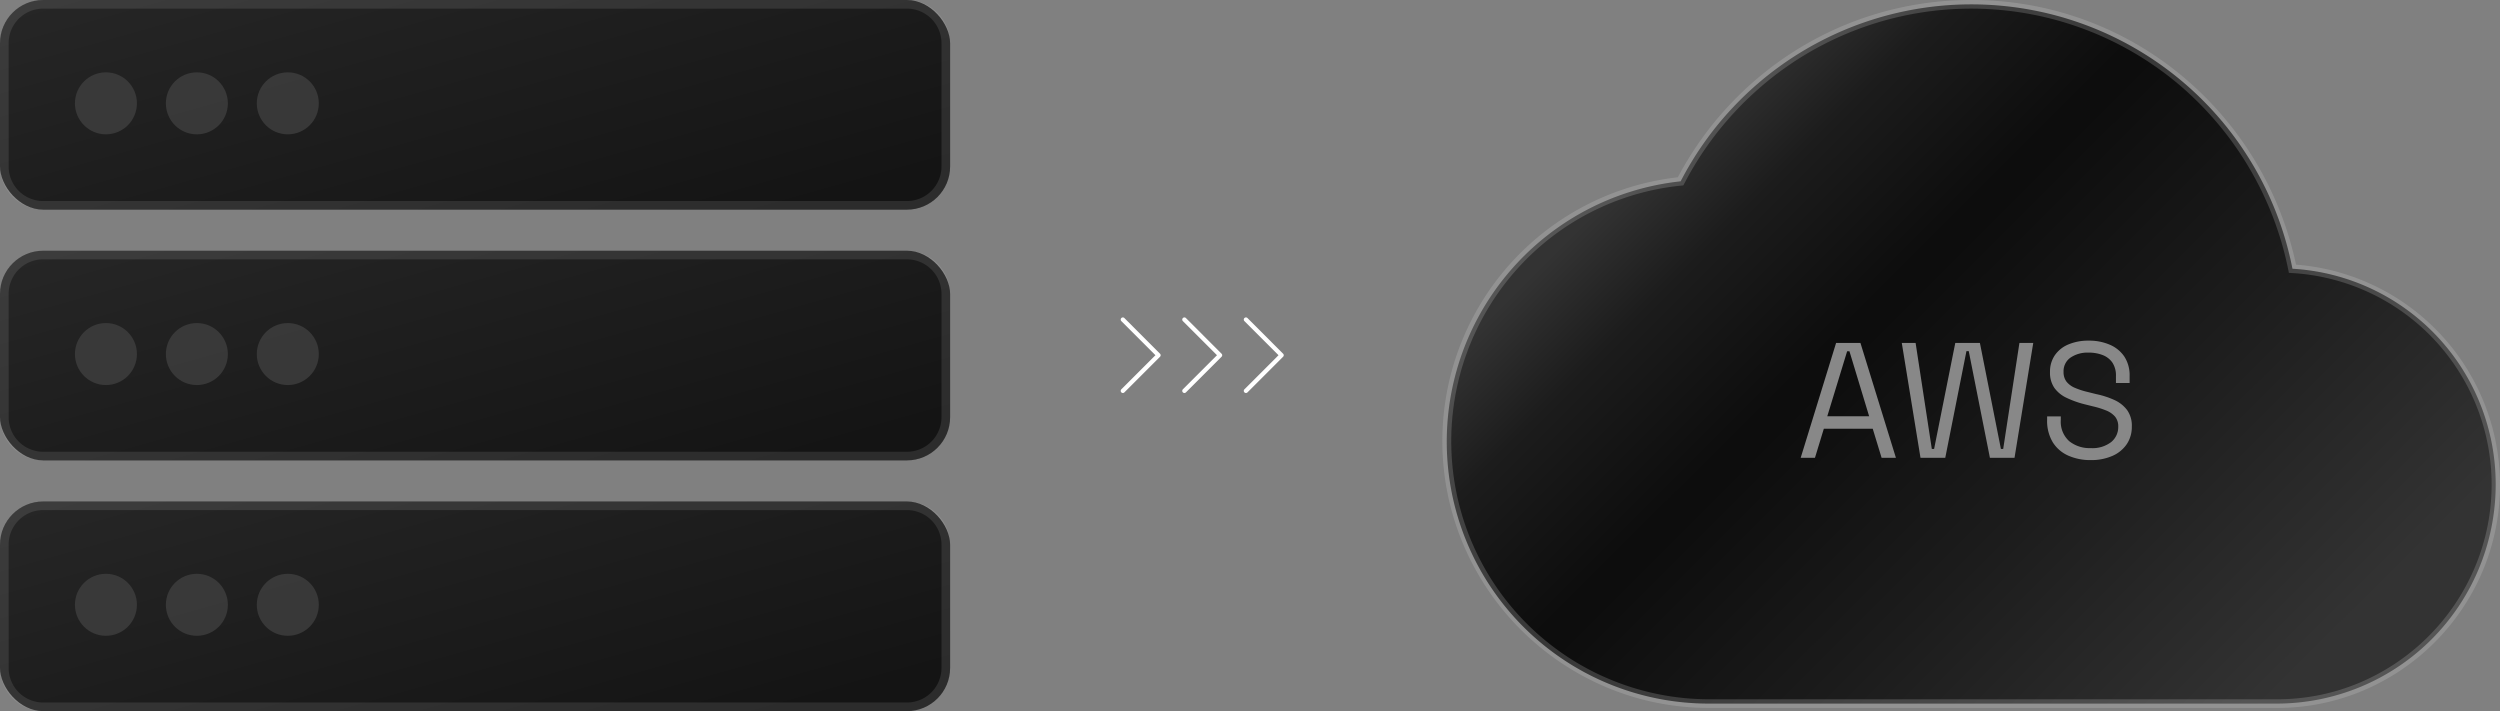
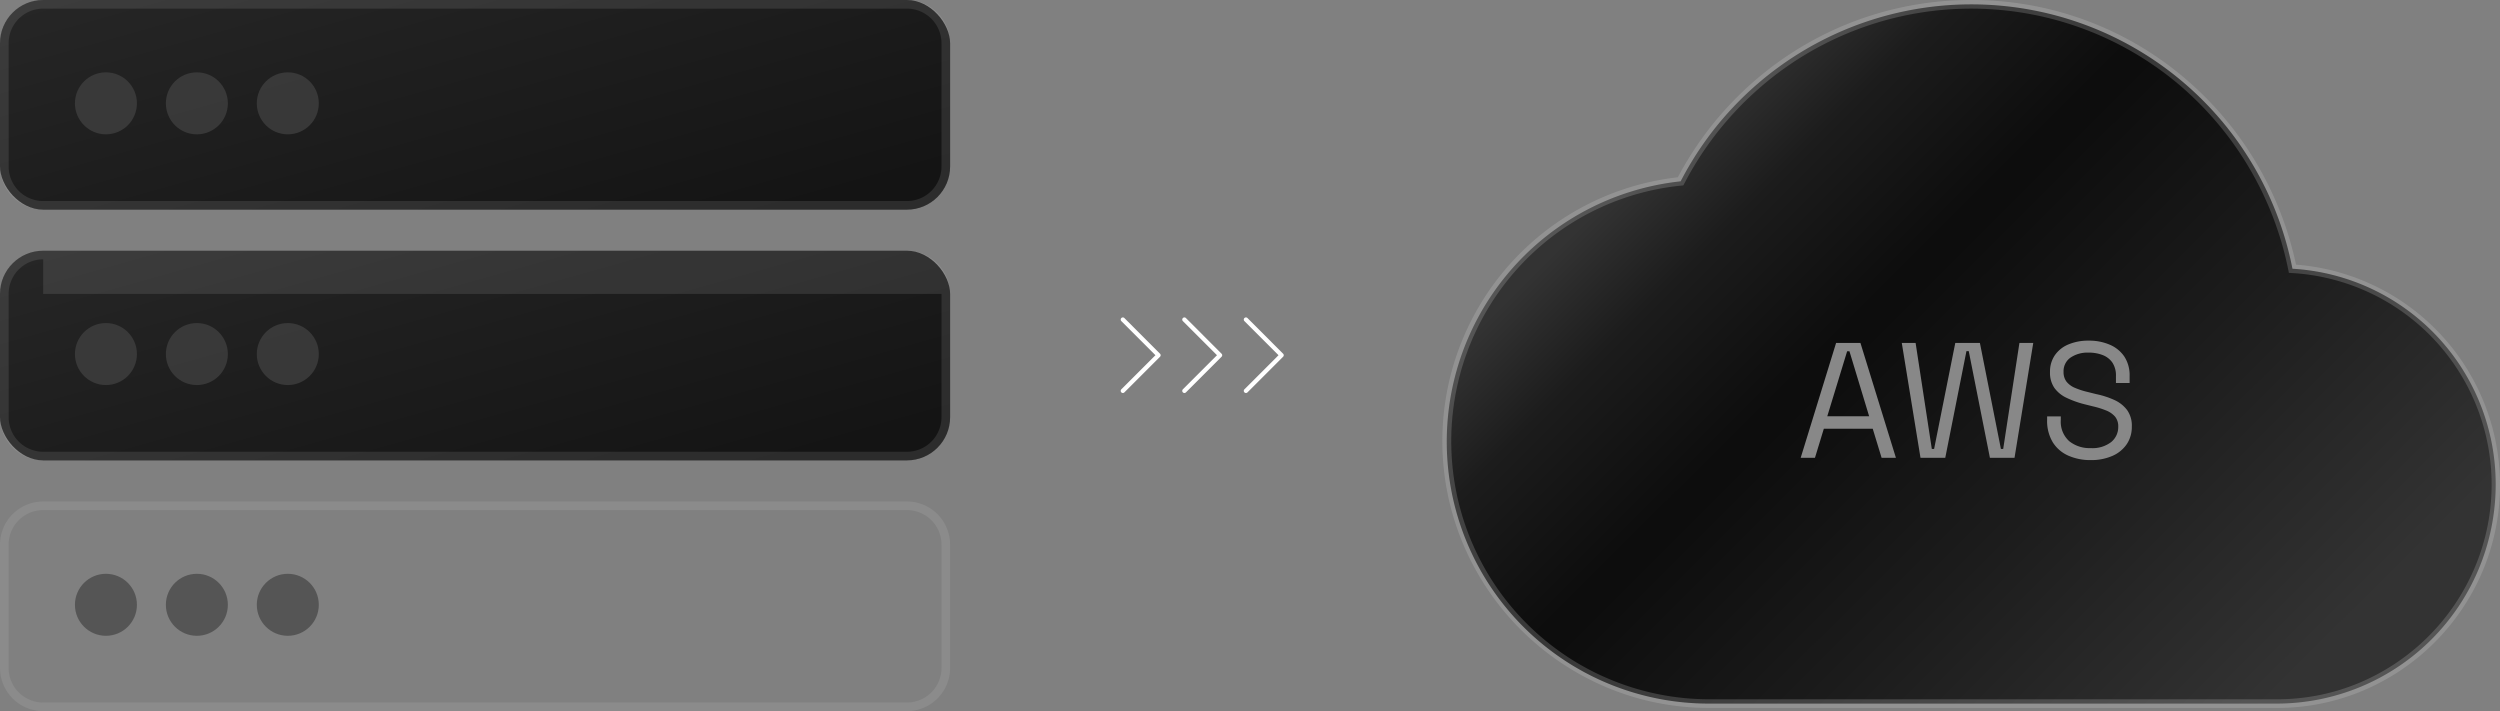
<svg xmlns="http://www.w3.org/2000/svg" width="289.438" height="82.33" viewBox="0 0 289.438 82.33">
  <rect x="0" y="0" width="289.438" height="82.33" fill="#808080" stroke="none" />
  <defs>
    <style>
      .cls-1 {
        opacity: 0.997;
      }

      .cls-2 {
        fill: url(#linear-gradient);
      }

      .cls-3 {
        fill: rgba(216,216,216,0.12);
      }

      .cls-4 {
        fill: #444;
        opacity: 0.7;
      }

      .cls-5 {
        fill: url(#linear-gradient-4);
      }

      .cls-6 {
        fill: rgba(216,216,216,0.21);
      }

      .cls-7 {
        fill: #888;
      }

      .cls-8 {
        fill: #fff;
      }
    </style>
    <linearGradient id="linear-gradient" x1="0.008" y1="-0.066" x2="1.037" y2="0.739" gradientUnits="objectBoundingBox">
      <stop offset="0" stop-color="#272727" />
      <stop offset="1" stop-color="#141414" />
    </linearGradient>
    <linearGradient id="linear-gradient-4" x1="0.905" y1="0.813" x2="0.137" y2="0.306" gradientUnits="objectBoundingBox">
      <stop offset="0" stop-color="#333" />
      <stop offset="0.374" stop-color="#1c1c1c" />
      <stop offset="0.659" stop-color="#0d0d0d" />
      <stop offset="0.684" stop-color="#0d0d0d" />
      <stop offset="0.872" stop-color="#1c1c1c" />
      <stop offset="1" stop-color="#333" />
    </linearGradient>
  </defs>
  <g id="graphic-hp-managed-migratiom-dark" transform="translate(-1039 -1964)">
    <g id="Group_14560" data-name="Group 14560" transform="translate(0 1.164)">
      <g id="Group_14554" data-name="Group 14554" class="cls-1" transform="translate(1039 1962.836)">
        <rect id="Rectangle_6482" data-name="Rectangle 6482" class="cls-2" width="110" height="24.274" rx="5" transform="translate(0 0)" />
        <path id="Rectangle_6482_-_Outline" data-name="Rectangle 6482 - Outline" class="cls-3" d="M5,1A4,4,0,0,0,1,5V19.274a4,4,0,0,0,4,4H105a4,4,0,0,0,4-4V5a4,4,0,0,0-4-4H5M5,0H105a5,5,0,0,1,5,5V19.274a5,5,0,0,1-5,5H5a5,5,0,0,1-5-5V5A5,5,0,0,1,5,0Z" transform="translate(0 0)" />
        <ellipse id="Ellipse_625" data-name="Ellipse 625" class="cls-4" cx="3.589" cy="3.589" rx="3.589" ry="3.589" transform="translate(8.675 8.375)" />
        <ellipse id="Ellipse_626" data-name="Ellipse 626" class="cls-4" cx="3.589" cy="3.589" rx="3.589" ry="3.589" transform="translate(19.203 8.375)" />
        <ellipse id="Ellipse_627" data-name="Ellipse 627" class="cls-4" cx="3.589" cy="3.589" rx="3.589" ry="3.589" transform="translate(29.731 8.375)" />
      </g>
      <g id="Group_14557" data-name="Group 14557" class="cls-1" transform="translate(1039 1991.863)">
        <rect id="Rectangle_6482-2" data-name="Rectangle 6482" class="cls-2" width="110" height="24.274" rx="5" transform="translate(0 0)" />
-         <path id="Rectangle_6482_-_Outline-2" data-name="Rectangle 6482 - Outline" class="cls-3" d="M5,1A4,4,0,0,0,1,5V19.274a4,4,0,0,0,4,4H105a4,4,0,0,0,4-4V5a4,4,0,0,0-4-4H5M5,0H105a5,5,0,0,1,5,5V19.274a5,5,0,0,1-5,5H5a5,5,0,0,1-5-5V5A5,5,0,0,1,5,0Z" transform="translate(0 0)" />
+         <path id="Rectangle_6482_-_Outline-2" data-name="Rectangle 6482 - Outline" class="cls-3" d="M5,1A4,4,0,0,0,1,5V19.274a4,4,0,0,0,4,4H105a4,4,0,0,0,4-4V5H5M5,0H105a5,5,0,0,1,5,5V19.274a5,5,0,0,1-5,5H5a5,5,0,0,1-5-5V5A5,5,0,0,1,5,0Z" transform="translate(0 0)" />
        <ellipse id="Ellipse_625-2" data-name="Ellipse 625" class="cls-4" cx="3.589" cy="3.589" rx="3.589" ry="3.589" transform="translate(8.675 8.375)" />
        <ellipse id="Ellipse_626-2" data-name="Ellipse 626" class="cls-4" cx="3.589" cy="3.589" rx="3.589" ry="3.589" transform="translate(19.203 8.375)" />
        <ellipse id="Ellipse_627-2" data-name="Ellipse 627" class="cls-4" cx="3.589" cy="3.589" rx="3.589" ry="3.589" transform="translate(29.731 8.375)" />
      </g>
      <g id="Group_14558" data-name="Group 14558" class="cls-1" transform="translate(1039 2020.893)">
-         <rect id="Rectangle_6482-3" data-name="Rectangle 6482" class="cls-2" width="110" height="24.274" rx="5" transform="translate(0 0)" />
        <path id="Rectangle_6482_-_Outline-3" data-name="Rectangle 6482 - Outline" class="cls-3" d="M5,1A4,4,0,0,0,1,5V19.274a4,4,0,0,0,4,4H105a4,4,0,0,0,4-4V5a4,4,0,0,0-4-4H5M5,0H105a5,5,0,0,1,5,5V19.274a5,5,0,0,1-5,5H5a5,5,0,0,1-5-5V5A5,5,0,0,1,5,0Z" transform="translate(0 0)" />
        <ellipse id="Ellipse_625-3" data-name="Ellipse 625" class="cls-4" cx="3.589" cy="3.589" rx="3.589" ry="3.589" transform="translate(8.675 8.375)" />
        <ellipse id="Ellipse_626-3" data-name="Ellipse 626" class="cls-4" cx="3.589" cy="3.589" rx="3.589" ry="3.589" transform="translate(19.203 8.375)" />
        <ellipse id="Ellipse_627-3" data-name="Ellipse 627" class="cls-4" cx="3.589" cy="3.589" rx="3.589" ry="3.589" transform="translate(29.731 8.375)" />
      </g>
    </g>
    <path id="Icon_ionic-md-cloud" data-name="Icon ionic-md-cloud" class="cls-5" d="M99.035,37.363A37.886,37.886,0,0,0,28.2,27.243a30.32,30.32,0,0,0,3.288,60.466H97.264a25.374,25.374,0,0,0,25.3-25.3A24.99,24.99,0,0,0,99.035,37.363Z" transform="translate(1205.375 1957.75)" />
    <path id="Icon_ionic-md-cloud_-_Outline" data-name="Icon ionic-md-cloud - Outline" class="cls-6" d="M61.844,6.25a38.042,38.042,0,0,1,24.513,8.877,38.931,38.931,0,0,1,13.09,21.762,25.61,25.61,0,0,1,21.58,35.54,26.046,26.046,0,0,1-13.745,13.745,25.483,25.483,0,0,1-10.019,2.036H31.485A30.479,30.479,0,0,1,19.5,85.773,31.156,31.156,0,0,1,3.06,69.333,30.737,30.737,0,0,1,27.878,26.774,38.77,38.77,0,0,1,41.625,12.018,38.2,38.2,0,0,1,61.844,6.25Zm35.42,80.959a24.488,24.488,0,0,0,9.628-1.956,25.046,25.046,0,0,0,13.215-13.215,24.545,24.545,0,0,0-21.1-34.175l-.385-.022-.077-.378A37.933,37.933,0,0,0,85.716,15.894a37.3,37.3,0,0,0-43.562-3.027A37.771,37.771,0,0,0,28.64,27.474l-.125.24-.269.027A29.443,29.443,0,0,0,9.339,37.319a29.876,29.876,0,0,0,22.146,49.89Z" transform="translate(1205.375 1957.75)" />
    <path id="Path_34867" data-name="Path 34867" class="cls-7" d="M.475,0l4.1-13.3H7.391L11.5,0H9.842L8.816-3.363H3.154L2.128,0ZM3.553-4.807H8.4l-2.28-7.524H5.852ZM14.345,0,12.179-13.3h1.6L15.656-1.026h.266L18.373-13.3h2.85L23.655-1.026h.266L25.8-13.3h1.6L25.232,0h-2.85L19.931-12.35h-.266L17.214,0Zm19.7.266a6.232,6.232,0,0,1-2.584-.513,4.036,4.036,0,0,1-1.8-1.548,4.763,4.763,0,0,1-.655-2.594v-.4H30.59v.4a3.02,3.02,0,0,0,.969,2.461,3.757,3.757,0,0,0,2.489.807,3.544,3.544,0,0,0,2.375-.7,2.233,2.233,0,0,0,.817-1.767,1.762,1.762,0,0,0-.37-1.178,2.662,2.662,0,0,0-1.035-.713,10.124,10.124,0,0,0-1.558-.484l-.988-.247a11.049,11.049,0,0,1-2.052-.741A3.608,3.608,0,0,1,29.84-8.1a3.105,3.105,0,0,1-.5-1.834,3.341,3.341,0,0,1,.56-1.938,3.562,3.562,0,0,1,1.577-1.254,5.9,5.9,0,0,1,2.347-.437,6.032,6.032,0,0,1,2.423.466,3.852,3.852,0,0,1,1.691,1.368,3.931,3.931,0,0,1,.618,2.271v.8H36.974v-.8a2.684,2.684,0,0,0-.409-1.558,2.42,2.42,0,0,0-1.121-.874,4.346,4.346,0,0,0-1.625-.285,3.51,3.51,0,0,0-2.109.58,1.911,1.911,0,0,0-.8,1.644,1.8,1.8,0,0,0,.342,1.14,2.45,2.45,0,0,0,.969.713,8.915,8.915,0,0,0,1.5.484l.988.247a9.78,9.78,0,0,1,2.08.675,3.807,3.807,0,0,1,1.472,1.159,3.091,3.091,0,0,1,.551,1.909,3.584,3.584,0,0,1-.589,2.052A3.862,3.862,0,0,1,36.565-.219,6.073,6.073,0,0,1,34.048.266Z" transform="translate(1247 2017)" />
    <g id="Group_14559" data-name="Group 14559" transform="translate(-17.938 -119.875)">
      <path id="down_arrow_path" data-name="down arrow path" class="cls-8" d="M11.625,22.375a.25.25,0,0,1-.177-.073L7.323,18.177a.25.25,0,0,1,.354-.354l3.948,3.948,3.948-3.948a.25.25,0,1,1,.354.354L11.8,22.3A.25.25,0,0,1,11.625,22.375Z" transform="translate(1176.063 2136.625) rotate(-90)" />
      <path id="down_arrow_path-2" data-name="down arrow path" class="cls-8" d="M11.625,22.375a.25.25,0,0,1-.177-.073L7.323,18.177a.25.25,0,0,1,.354-.354l3.948,3.948,3.948-3.948a.25.25,0,1,1,.354.354L11.8,22.3A.25.25,0,0,1,11.625,22.375Z" transform="translate(1183.188 2136.625) rotate(-90)" />
      <path id="down_arrow_path-3" data-name="down arrow path" class="cls-8" d="M11.625,22.375a.25.25,0,0,1-.177-.073L7.323,18.177a.25.25,0,0,1,.354-.354l3.948,3.948,3.948-3.948a.25.25,0,1,1,.354.354L11.8,22.3A.25.25,0,0,1,11.625,22.375Z" transform="translate(1168.938 2136.625) rotate(-90)" />
    </g>
  </g>
</svg>